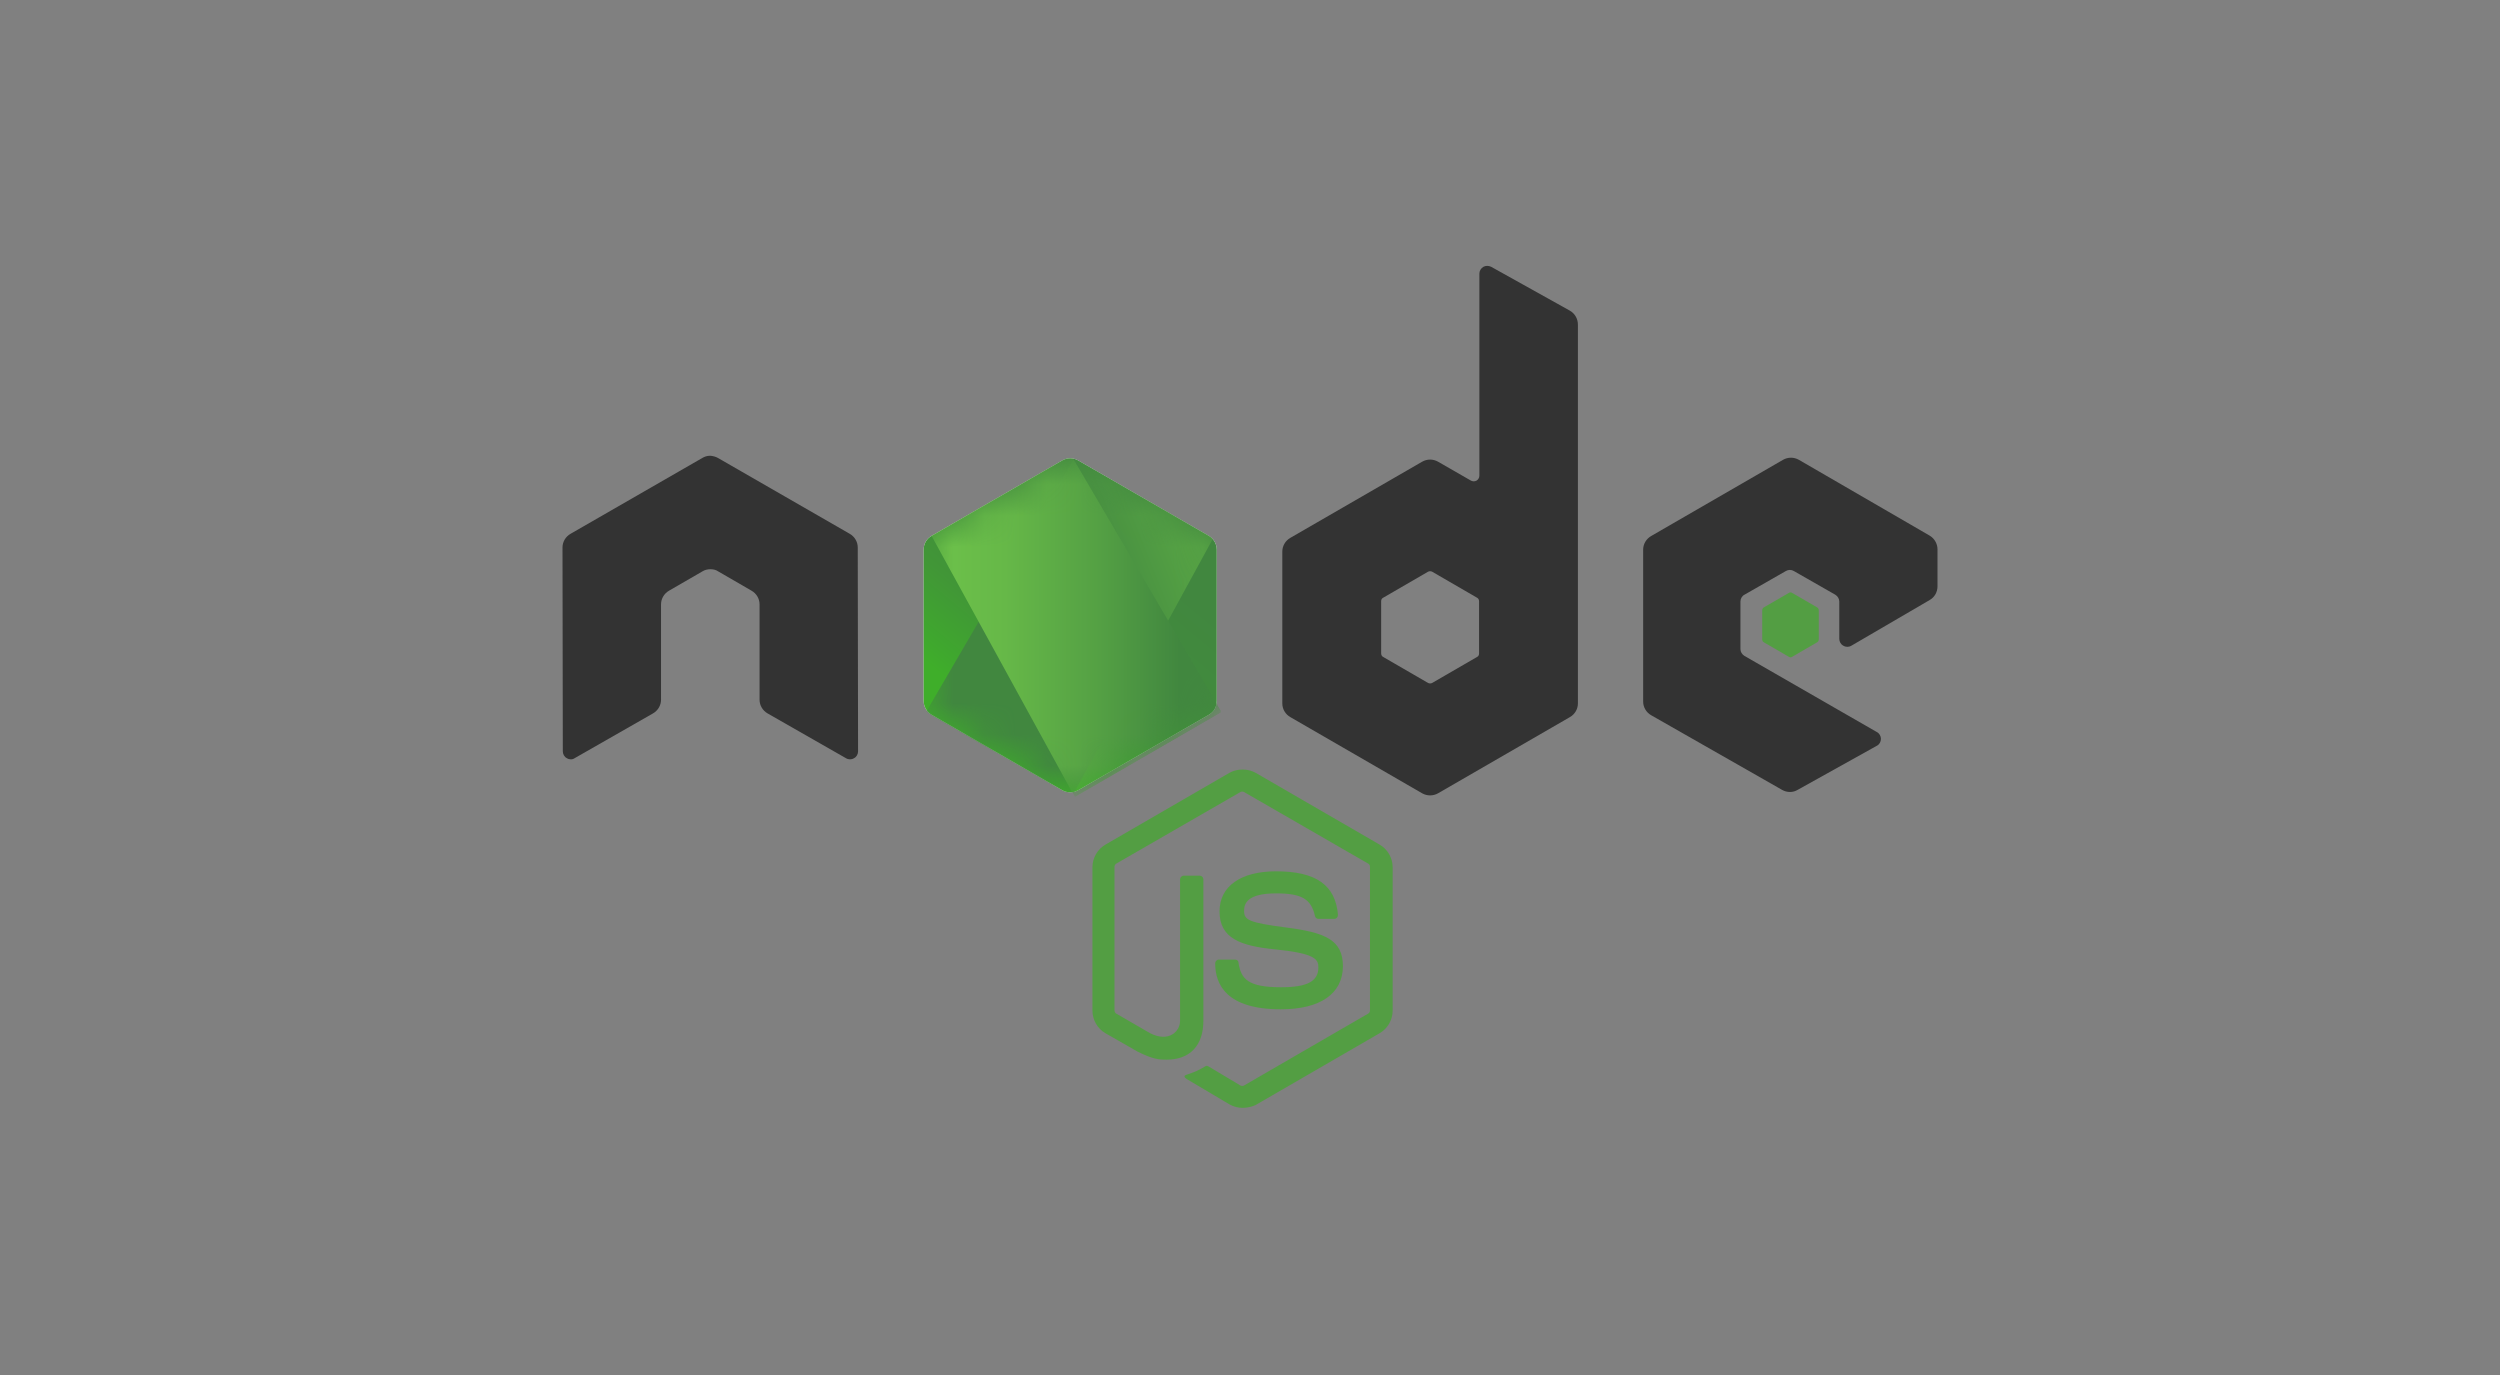
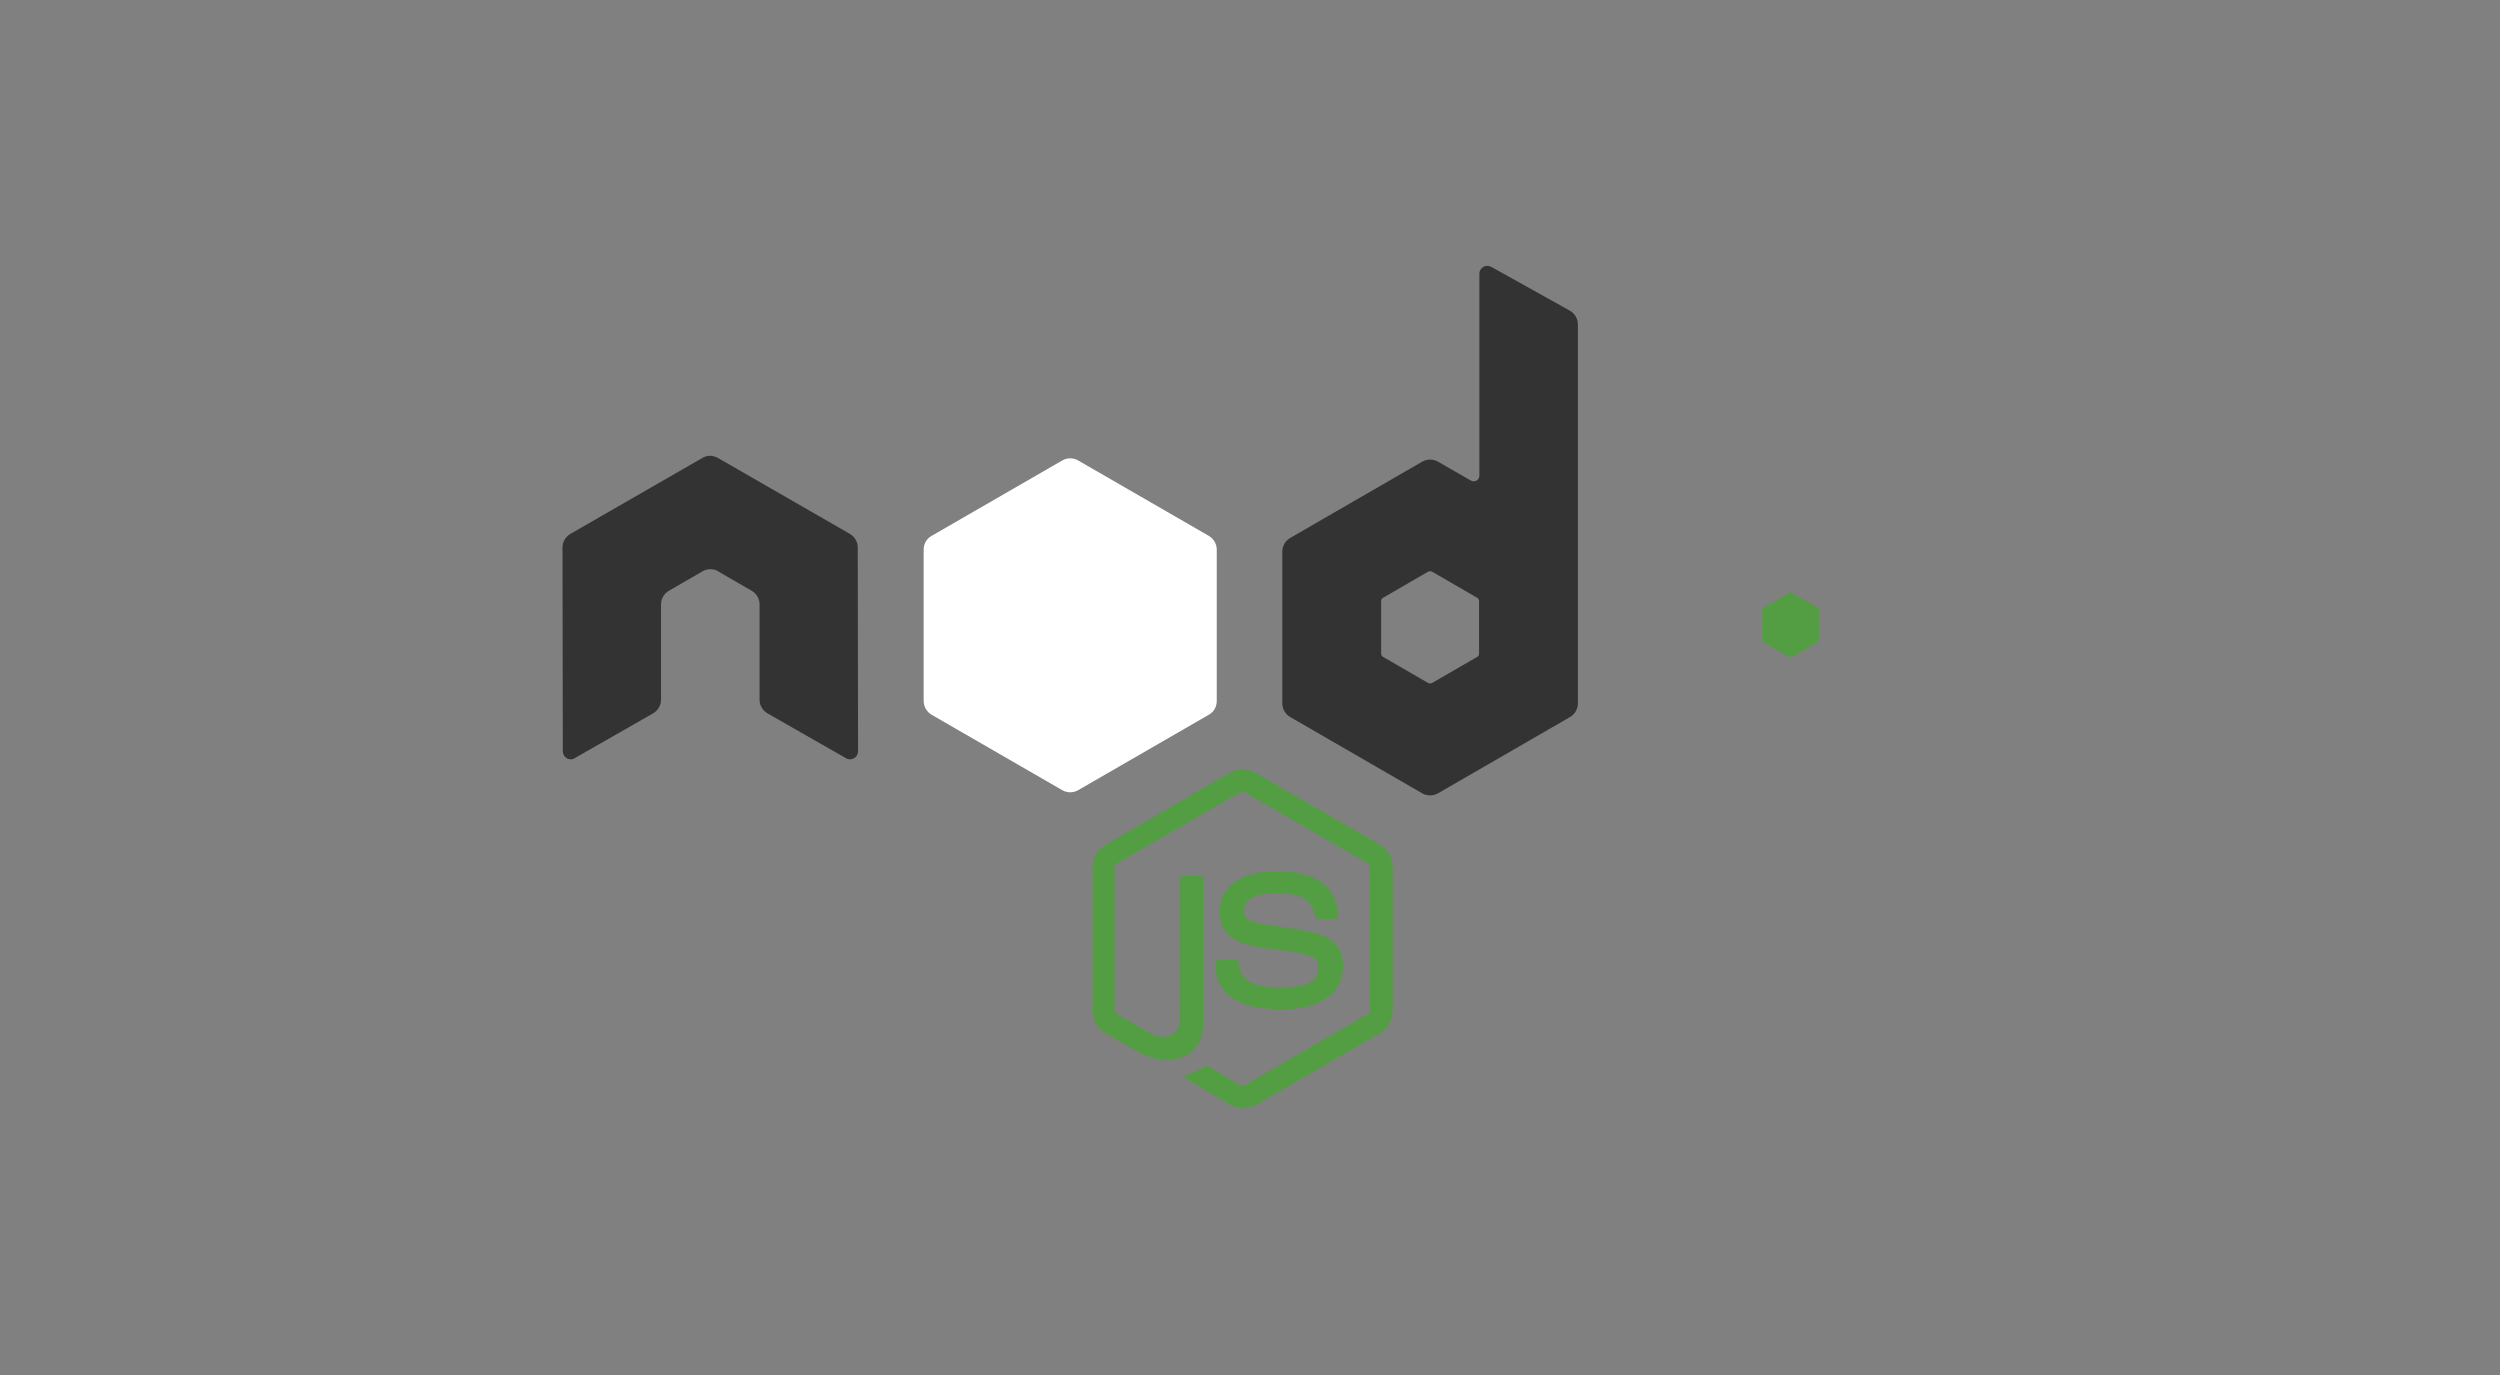
<svg xmlns="http://www.w3.org/2000/svg" width="80" height="44" viewBox="0 0 80 44" fill="none">
  <rect x="0" y="0" width="80" height="44" fill="#808080" stroke="none" />
  <path fill-rule="evenodd" clip-rule="evenodd" d="M39.761 35.451C39.612 35.451 39.473 35.411 39.344 35.341L38.021 34.556C37.822 34.446 37.921 34.407 37.981 34.387C38.25 34.297 38.299 34.277 38.578 34.118C38.608 34.098 38.647 34.108 38.677 34.128L39.692 34.735C39.731 34.755 39.781 34.755 39.811 34.735L43.779 32.437C43.819 32.417 43.839 32.378 43.839 32.328V27.743C43.839 27.693 43.819 27.653 43.779 27.634L39.811 25.346C39.771 25.326 39.721 25.326 39.692 25.346L35.723 27.634C35.684 27.653 35.664 27.703 35.664 27.743V32.328C35.664 32.368 35.684 32.417 35.723 32.437L36.807 33.064C37.394 33.362 37.762 33.014 37.762 32.666V28.141C37.762 28.081 37.812 28.021 37.882 28.021H38.389C38.449 28.021 38.508 28.071 38.508 28.141V32.666C38.508 33.452 38.081 33.909 37.335 33.909C37.106 33.909 36.927 33.909 36.419 33.661L35.375 33.064C35.117 32.915 34.958 32.636 34.958 32.338V27.753C34.958 27.454 35.117 27.176 35.375 27.027L39.344 24.729C39.592 24.59 39.93 24.59 40.179 24.729L44.147 27.027C44.406 27.176 44.565 27.454 44.565 27.753V32.338C44.565 32.636 44.406 32.915 44.147 33.064L40.179 35.361C40.05 35.421 39.901 35.451 39.761 35.451ZM40.985 32.298C39.244 32.298 38.886 31.502 38.886 30.826C38.886 30.766 38.936 30.707 39.005 30.707H39.523C39.582 30.707 39.632 30.747 39.632 30.806C39.712 31.333 39.94 31.592 40.995 31.592C41.83 31.592 42.188 31.403 42.188 30.955C42.188 30.697 42.089 30.508 40.786 30.378C39.702 30.269 39.025 30.03 39.025 29.165C39.025 28.36 39.702 27.882 40.836 27.882C42.108 27.882 42.735 28.32 42.815 29.274C42.815 29.304 42.805 29.334 42.785 29.364C42.765 29.384 42.735 29.404 42.705 29.404H42.188C42.138 29.404 42.089 29.364 42.079 29.314C41.959 28.767 41.651 28.588 40.836 28.588C39.92 28.588 39.811 28.907 39.811 29.145C39.811 29.434 39.94 29.523 41.174 29.682C42.397 29.841 42.974 30.07 42.974 30.925C42.964 31.801 42.248 32.298 40.985 32.298Z" fill="#539E43" />
  <path fill-rule="evenodd" clip-rule="evenodd" d="M27.448 17.519C27.448 17.34 27.349 17.171 27.19 17.081L22.973 14.654C22.903 14.614 22.824 14.595 22.744 14.585H22.704C22.625 14.585 22.545 14.614 22.476 14.654L18.259 17.081C18.099 17.171 18 17.34 18 17.519L18.01 24.043C18.01 24.133 18.06 24.222 18.139 24.262C18.219 24.312 18.318 24.312 18.388 24.262L20.894 22.83C21.053 22.74 21.153 22.571 21.153 22.392V19.339C21.153 19.16 21.252 18.991 21.411 18.901L22.476 18.285C22.555 18.235 22.645 18.215 22.734 18.215C22.824 18.215 22.913 18.235 22.983 18.285L24.047 18.901C24.206 18.991 24.306 19.16 24.306 19.339V22.392C24.306 22.571 24.405 22.74 24.564 22.83L27.07 24.262C27.15 24.312 27.25 24.312 27.329 24.262C27.409 24.222 27.458 24.133 27.458 24.043L27.448 17.519V17.519V17.519Z" fill="#333333" />
  <path fill-rule="evenodd" clip-rule="evenodd" d="M47.718 8.538C47.638 8.498 47.539 8.498 47.469 8.538C47.389 8.587 47.34 8.667 47.34 8.756V15.221C47.34 15.281 47.31 15.341 47.25 15.38C47.191 15.41 47.131 15.41 47.071 15.38L46.017 14.774C45.858 14.684 45.669 14.684 45.51 14.774L41.293 17.21C41.134 17.3 41.034 17.469 41.034 17.648V22.511C41.034 22.691 41.134 22.86 41.293 22.949L45.51 25.386C45.669 25.475 45.858 25.475 46.017 25.386L50.234 22.949C50.393 22.86 50.493 22.691 50.493 22.511V10.388C50.493 10.199 50.393 10.03 50.234 9.94L47.718 8.538V8.538V8.538ZM47.33 20.91C47.33 20.96 47.31 21 47.27 21.02L45.828 21.855C45.788 21.875 45.739 21.875 45.699 21.855L44.257 21.02C44.217 21 44.197 20.95 44.197 20.91V19.239C44.197 19.189 44.217 19.15 44.257 19.13L45.699 18.294C45.739 18.274 45.788 18.274 45.828 18.294L47.27 19.13C47.31 19.15 47.33 19.2 47.33 19.239V20.91V20.91V20.91Z" fill="#333333" />
-   <path fill-rule="evenodd" clip-rule="evenodd" d="M61.751 19.2C61.91 19.11 62 18.941 62 18.762V17.578C62 17.399 61.901 17.23 61.751 17.141L57.564 14.714C57.405 14.624 57.216 14.624 57.057 14.714L52.84 17.151C52.681 17.24 52.581 17.409 52.581 17.588V22.452C52.581 22.631 52.681 22.8 52.84 22.889L57.027 25.276C57.186 25.366 57.375 25.366 57.524 25.276L60.06 23.864C60.14 23.824 60.19 23.735 60.19 23.645C60.19 23.556 60.14 23.466 60.06 23.426L55.824 20.99C55.744 20.94 55.694 20.86 55.694 20.771V19.249C55.694 19.16 55.744 19.07 55.824 19.03L57.146 18.274C57.226 18.225 57.325 18.225 57.405 18.274L58.728 19.03C58.807 19.08 58.857 19.16 58.857 19.249V20.443C58.857 20.532 58.907 20.622 58.986 20.662C59.066 20.711 59.165 20.711 59.245 20.662L61.751 19.2V19.2V19.2Z" fill="#333333" />
  <path fill-rule="evenodd" clip-rule="evenodd" d="M57.246 18.971C57.276 18.951 57.316 18.951 57.345 18.971L58.151 19.438C58.181 19.458 58.201 19.488 58.201 19.528V20.463C58.201 20.502 58.181 20.532 58.151 20.552L57.345 21.02C57.316 21.039 57.276 21.039 57.246 21.02L56.44 20.552C56.41 20.532 56.391 20.502 56.391 20.463V19.528C56.391 19.488 56.41 19.458 56.44 19.438L57.246 18.971V18.971V18.971Z" fill="#539E43" />
  <path fill-rule="evenodd" clip-rule="evenodd" d="M34.5 14.734C34.341 14.644 34.152 14.644 33.993 14.734L29.806 17.151C29.647 17.24 29.557 17.409 29.557 17.588V22.432C29.557 22.611 29.657 22.78 29.806 22.869L33.993 25.286C34.152 25.376 34.341 25.376 34.5 25.286L38.687 22.869C38.846 22.78 38.936 22.611 38.936 22.432V17.588C38.936 17.409 38.837 17.24 38.687 17.151L34.5 14.734V14.734V14.734Z" fill="white" />
-   <path fill-rule="evenodd" clip-rule="evenodd" d="M34.5 14.734C34.341 14.644 34.152 14.644 33.993 14.734L29.806 17.151C29.647 17.24 29.557 17.409 29.557 17.588V22.432C29.557 22.611 29.657 22.78 29.806 22.869L33.993 25.286C34.152 25.376 34.341 25.376 34.5 25.286L38.687 22.869C38.846 22.78 38.936 22.611 38.936 22.432V17.588C38.936 17.409 38.837 17.24 38.687 17.151L34.5 14.734V14.734V14.734Z" fill="url(#paint0_linear_1_7047)" />
  <mask id="mask0_1_7047" style="mask-type:luminance" maskUnits="userSpaceOnUse" x="29" y="14" width="10" height="12">
    <path fill-rule="evenodd" clip-rule="evenodd" d="M34.5 14.734C34.341 14.644 34.152 14.644 33.993 14.734L29.806 17.151C29.647 17.24 29.557 17.409 29.557 17.588V22.432C29.557 22.611 29.657 22.78 29.806 22.869L33.993 25.286C34.152 25.376 34.341 25.376 34.5 25.286L38.687 22.869C38.846 22.78 38.936 22.611 38.936 22.432V17.588C38.936 17.409 38.837 17.24 38.687 17.151L34.5 14.734V14.734V14.734Z" fill="white" />
  </mask>
  <g mask="url(#mask0_1_7047)">
-     <path fill-rule="evenodd" clip-rule="evenodd" d="M38.697 17.151L34.49 14.734C34.45 14.714 34.401 14.694 34.361 14.684L29.647 22.76C29.686 22.81 29.736 22.85 29.786 22.879L33.993 25.296C34.112 25.366 34.252 25.386 34.381 25.346L38.807 17.25C38.777 17.21 38.737 17.18 38.697 17.151V17.151V17.151Z" fill="url(#paint1_linear_1_7047)" />
-   </g>
+     </g>
  <mask id="mask1_1_7047" style="mask-type:luminance" maskUnits="userSpaceOnUse" x="29" y="14" width="10" height="12">
-     <path fill-rule="evenodd" clip-rule="evenodd" d="M34.5 14.734C34.341 14.644 34.152 14.644 33.993 14.734L29.806 17.151C29.647 17.24 29.557 17.409 29.557 17.588V22.432C29.557 22.611 29.657 22.78 29.806 22.869L33.993 25.286C34.152 25.376 34.341 25.376 34.5 25.286L38.687 22.869C38.846 22.78 38.936 22.611 38.936 22.432V17.588C38.936 17.409 38.837 17.24 38.687 17.151L34.5 14.734V14.734V14.734Z" fill="white" />
-   </mask>
+     </mask>
  <g mask="url(#mask1_1_7047)">
    <path fill-rule="evenodd" clip-rule="evenodd" d="M38.707 22.869C38.827 22.8 38.916 22.68 38.956 22.551L34.341 14.674C34.222 14.654 34.092 14.664 33.983 14.734L29.806 17.141L34.311 25.356C34.371 25.346 34.44 25.326 34.5 25.296L38.707 22.869V22.869V22.869Z" fill="url(#paint2_linear_1_7047)" />
-     <path fill-rule="evenodd" clip-rule="evenodd" d="M38.707 22.869L34.51 25.286C34.45 25.316 34.391 25.336 34.321 25.346L34.401 25.495L39.055 22.8V22.74L38.936 22.541C38.916 22.68 38.827 22.8 38.707 22.869V22.869V22.869Z" fill="url(#paint3_linear_1_7047)" />
    <path fill-rule="evenodd" clip-rule="evenodd" d="M38.707 22.869L34.51 25.286C34.45 25.316 34.391 25.336 34.321 25.346L34.401 25.495L39.055 22.8V22.74L38.936 22.541C38.916 22.68 38.827 22.8 38.707 22.869V22.869V22.869Z" fill="url(#paint4_linear_1_7047)" />
  </g>
  <defs>
    <linearGradient id="paint0_linear_1_7047" x1="33.342" y1="15.177" x2="28.885" y2="20.571" gradientUnits="userSpaceOnUse">
      <stop stop-color="#41873F" />
      <stop offset="0.329" stop-color="#418B3D" />
      <stop offset="0.635" stop-color="#419637" />
      <stop offset="0.932" stop-color="#3FA92D" />
      <stop offset="1" stop-color="#3FAE2A" />
    </linearGradient>
    <linearGradient id="paint1_linear_1_7047" x1="36.085" y1="26.625" x2="47.234" y2="22.171" gradientUnits="userSpaceOnUse">
      <stop offset="0.138" stop-color="#41873F" />
      <stop offset="0.403" stop-color="#54A044" />
      <stop offset="0.714" stop-color="#66B848" />
      <stop offset="0.908" stop-color="#6CC04A" />
    </linearGradient>
    <linearGradient id="paint2_linear_1_7047" x1="29.404" y1="25.67" x2="39.093" y2="25.67" gradientUnits="userSpaceOnUse">
      <stop offset="0.092" stop-color="#6CC04A" />
      <stop offset="0.286" stop-color="#66B848" />
      <stop offset="0.597" stop-color="#54A044" />
      <stop offset="0.862" stop-color="#41873F" />
    </linearGradient>
    <linearGradient id="paint3_linear_1_7047" x1="29.404" y1="27.049" x2="39.093" y2="27.049" gradientUnits="userSpaceOnUse">
      <stop offset="0.092" stop-color="#6CC04A" />
      <stop offset="0.286" stop-color="#66B848" />
      <stop offset="0.597" stop-color="#54A044" />
      <stop offset="0.862" stop-color="#41873F" />
    </linearGradient>
    <linearGradient id="paint4_linear_1_7047" x1="28.405" y1="15.581" x2="27.492" y2="27.876" gradientUnits="userSpaceOnUse">
      <stop stop-color="#41873F" />
      <stop offset="0.329" stop-color="#418B3D" />
      <stop offset="0.635" stop-color="#419637" />
      <stop offset="0.932" stop-color="#3FA92D" />
      <stop offset="1" stop-color="#3FAE2A" />
    </linearGradient>
  </defs>
</svg>